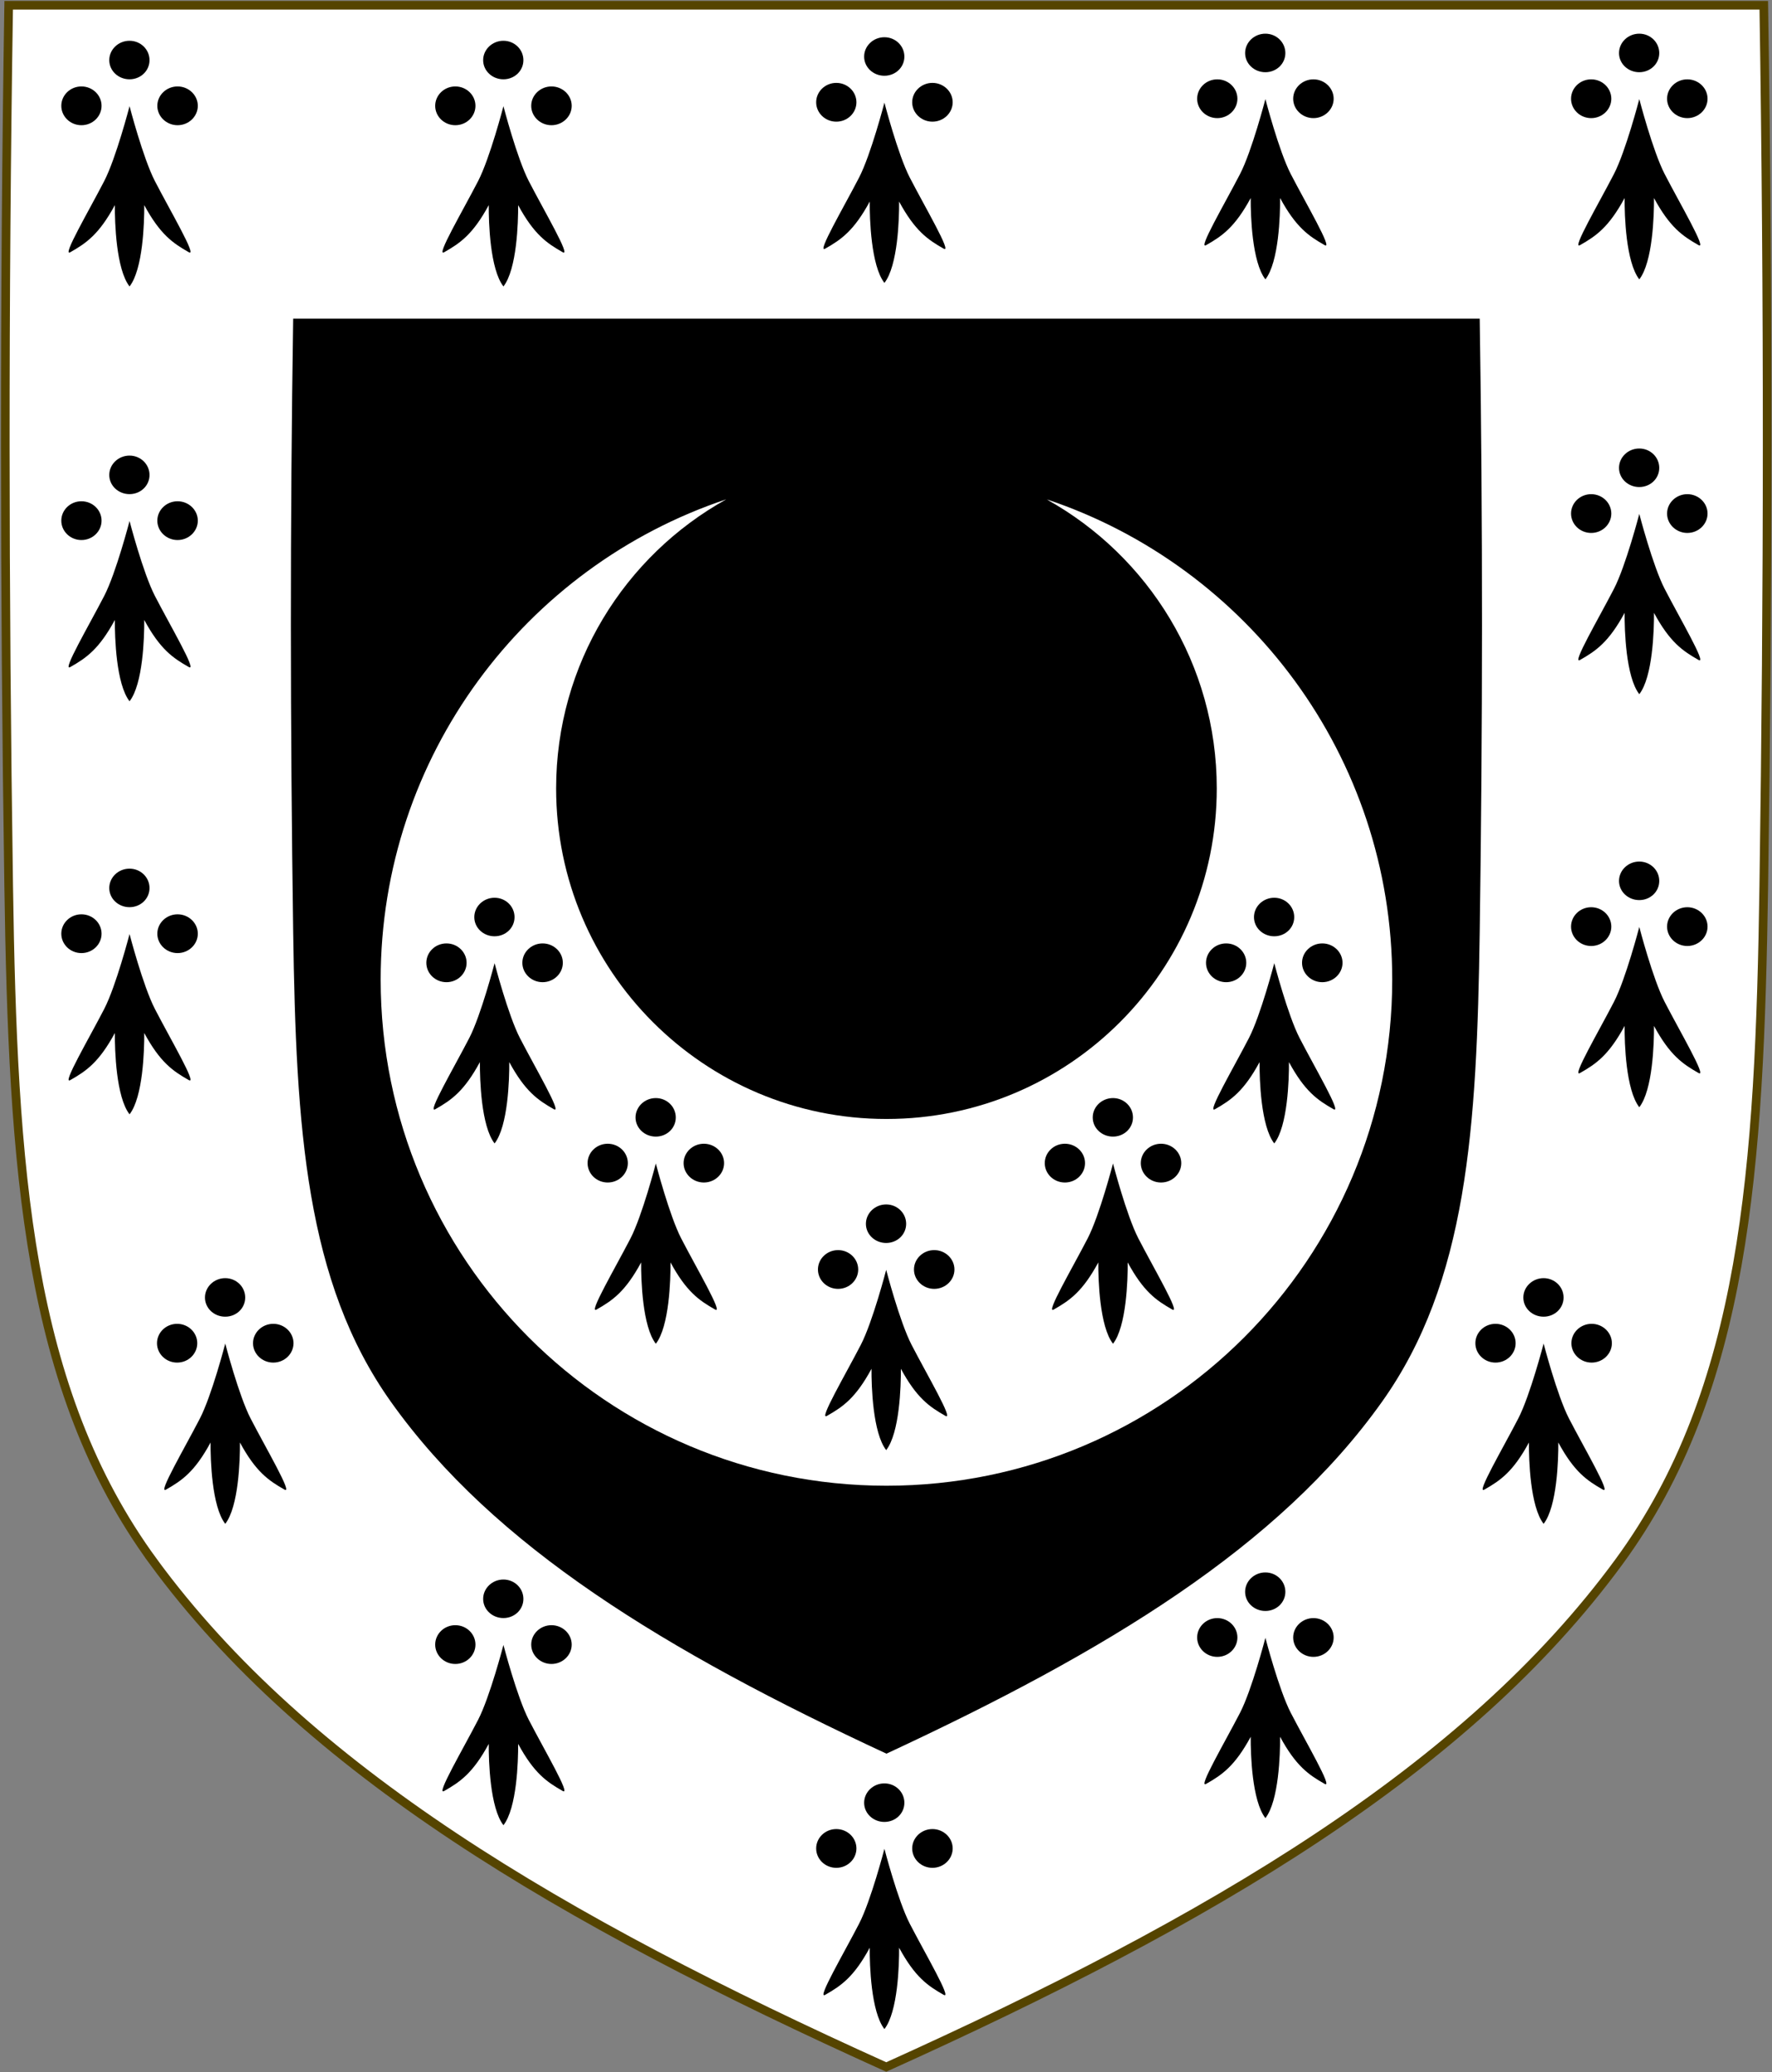
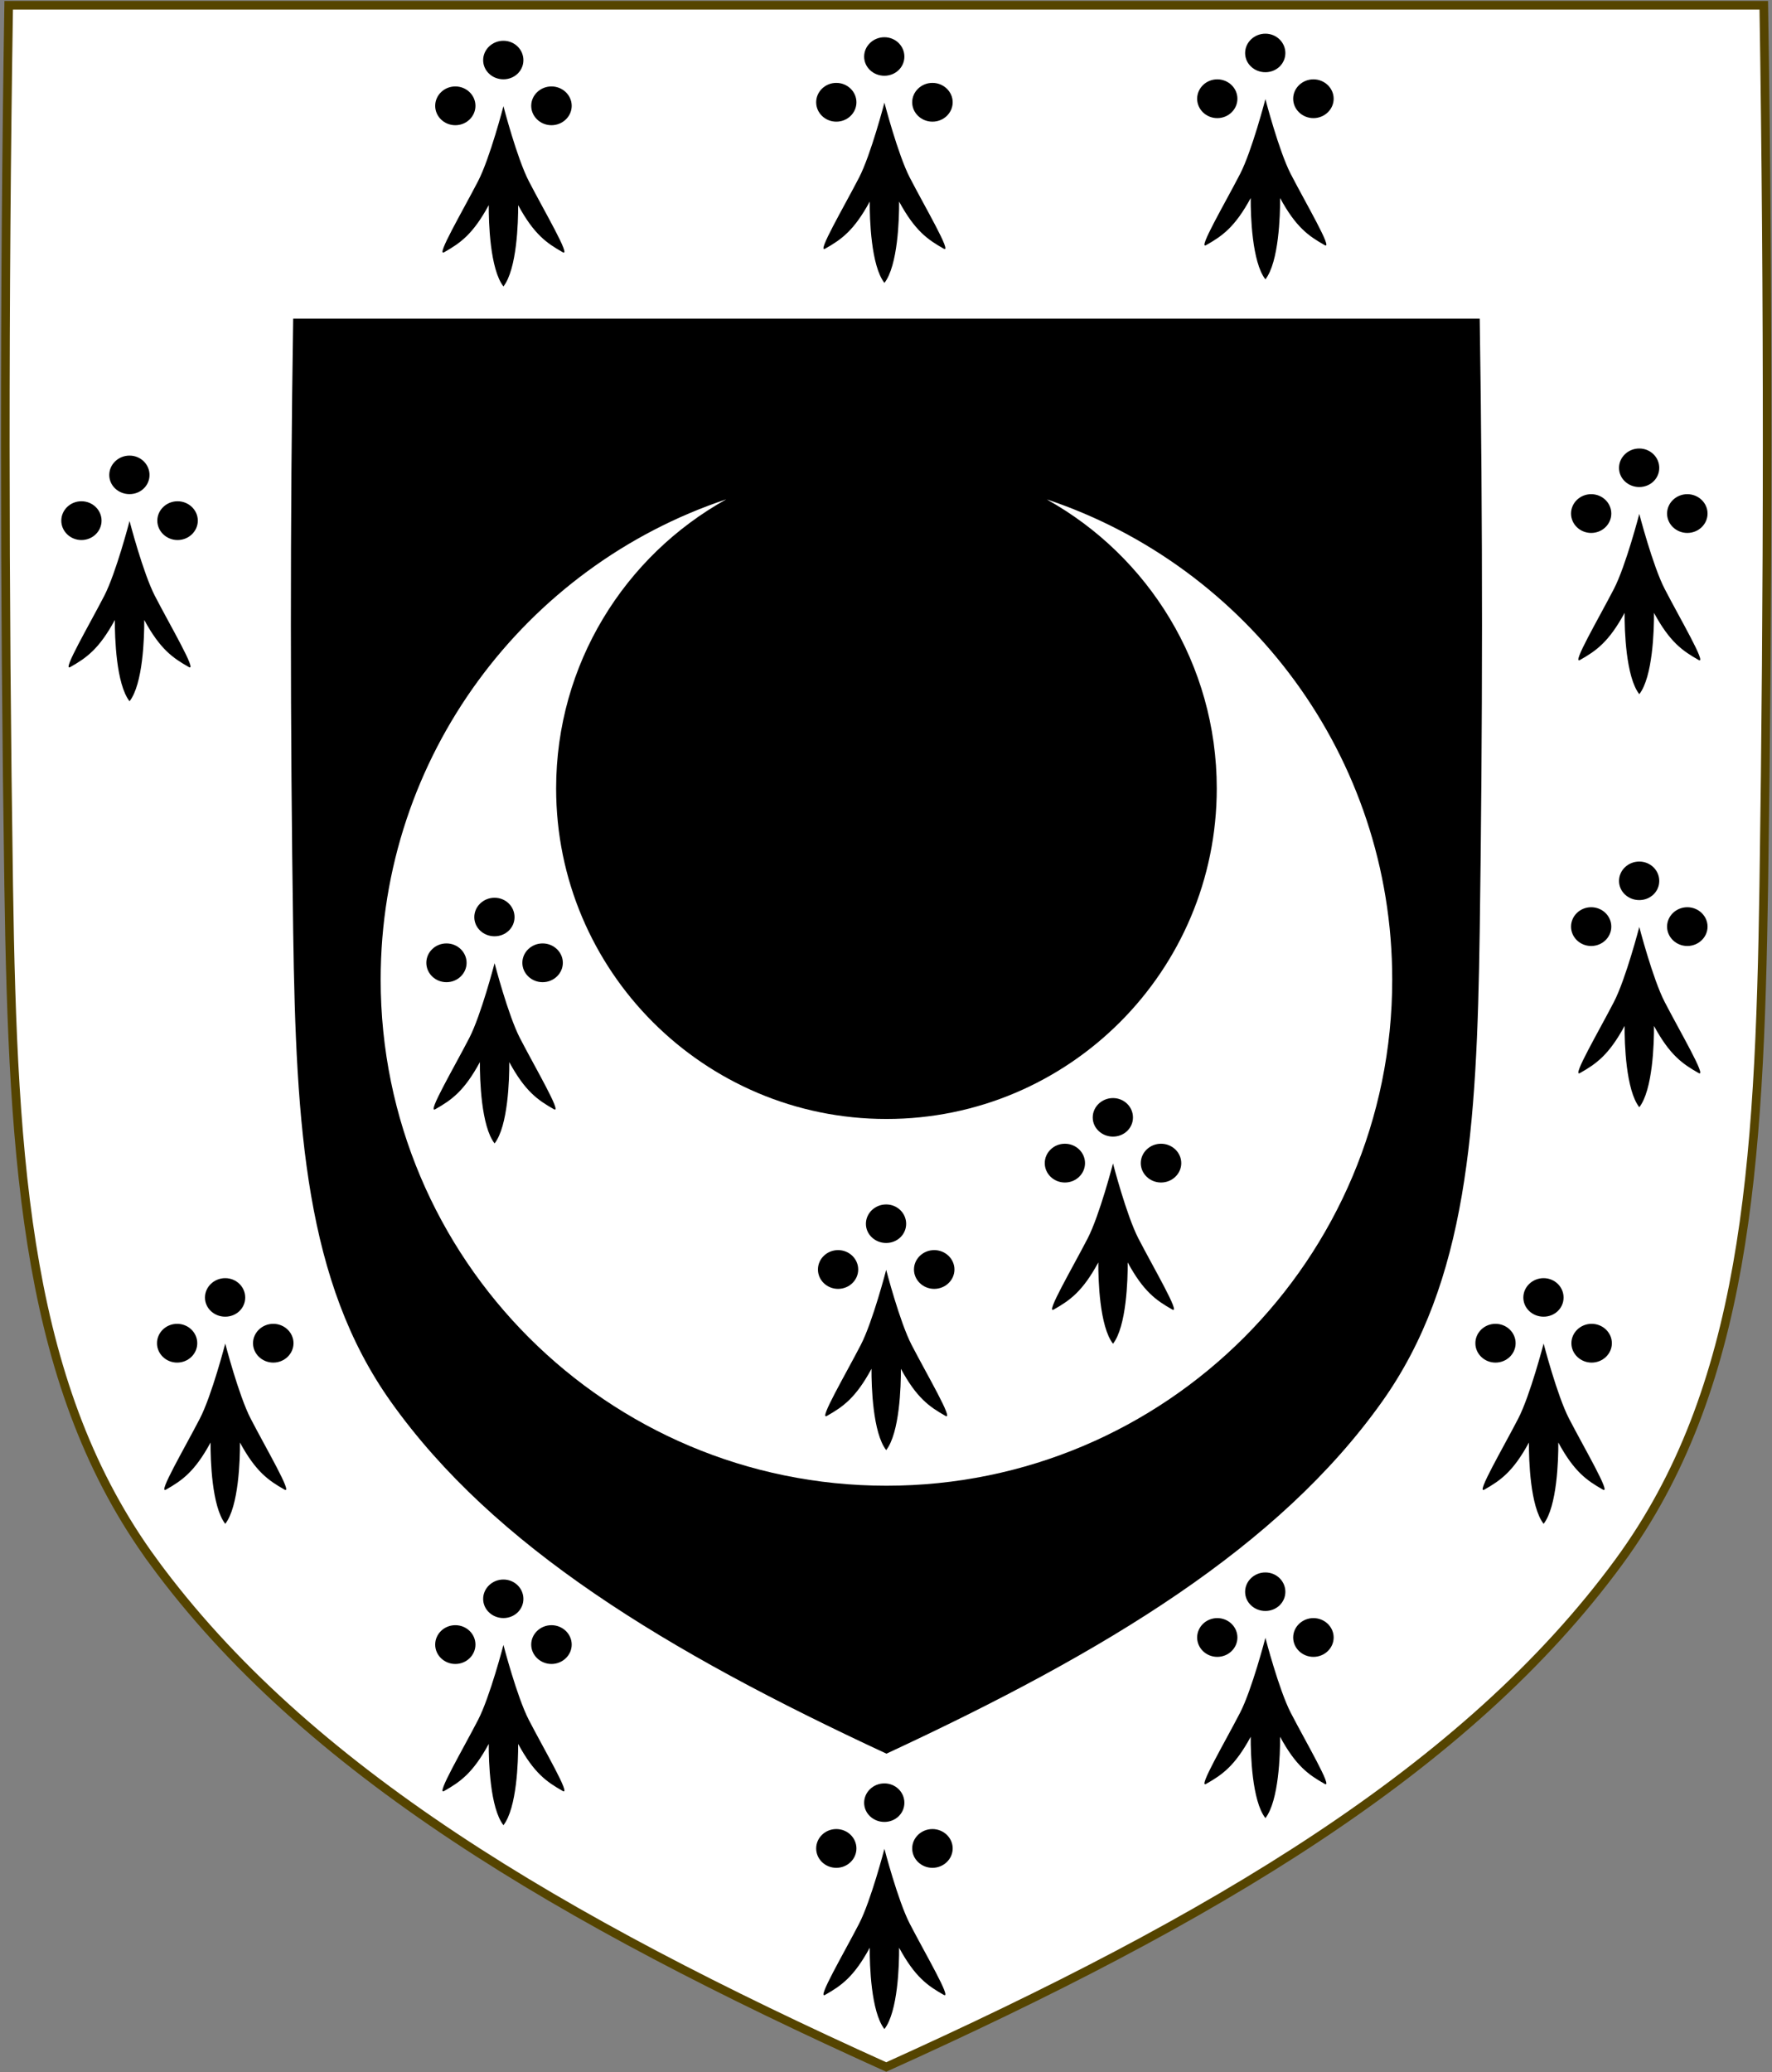
<svg xmlns="http://www.w3.org/2000/svg" width="1000" height="1169" viewBox="0 0 1000 1169">
  <rect x="0" y="0" width="1000" height="1169" fill="#808080" stroke="none" />
  <path id="Path" fill="#000000" fill-rule="evenodd" stroke="none" d="M 86.615 880.991 C 15.228 783.659 7.282 659.186 4.902 499.678 C 2.431 334.122 2.276 168.544 4.902 2.976 L 500.132 2.976 L 995.356 2.976 C 997.983 168.539 997.828 334.136 995.356 499.678 C 992.982 659.191 985.031 783.668 913.648 880.991 C 827.657 998.237 684.403 1082.844 500.127 1165.981 C 315.851 1082.854 172.612 998.242 86.606 880.991 Z" />
  <path id="Path-copy-4" fill="#ffffff" fill-rule="evenodd" stroke="none" d="M 500.127 1165.981 C 315.852 1082.854 172.611 998.241 86.606 880.99 L 86.615 880.99 C 15.228 783.658 7.282 659.186 4.903 499.678 C 2.431 334.122 2.276 168.544 4.903 2.977 L 500.133 2.977 L 995.356 2.977 C 997.982 168.539 997.827 334.137 995.356 499.678 C 992.982 659.191 985.031 783.668 913.649 880.99 C 827.657 998.237 684.402 1082.844 500.127 1165.981 Z M 500.25 989.231 C 624.831 931.367 721.678 872.48 779.813 790.875 C 828.071 723.138 833.448 636.501 835.053 525.479 C 836.724 410.26 836.828 295.003 835.053 179.77 L 500.252 179.77 L 165.449 179.77 C 163.674 295.006 163.779 410.25 165.449 525.479 C 167.058 636.498 172.43 723.131 220.692 790.875 L 220.686 790.875 C 278.831 872.483 375.67 931.373 500.25 989.231 Z" />
  <g id="Group">
    <path id="Path-copy-3" fill="#ffffff" fill-rule="evenodd" stroke="none" d="M 500.251 838.085 C 342.62 838.085 214.823 710.252 214.823 552.577 C 214.823 426.551 296.462 319.566 409.722 281.706 C 409.539 281.795 409.357 281.887 409.175 281.977 C 409.41 281.872 409.643 281.764 409.878 281.659 C 352.605 313.474 313.841 374.567 313.841 444.741 C 313.841 547.709 397.312 631.204 500.251 631.204 C 603.191 631.204 686.663 547.709 686.663 444.741 C 686.663 374.65 647.979 313.635 590.819 281.788 C 591.322 282.013 591.824 282.241 592.325 282.469 C 591.812 282.213 591.296 281.958 590.78 281.706 C 704.04 319.566 785.681 426.55 785.681 552.577 C 785.681 710.252 657.883 838.085 500.251 838.085 Z" />
    <g id="g1">
      <path id="Shape-copy-4" fill="#000000" stroke="none" d="M 500.087 679.416 C 506.372 679.416 511.372 684.334 511.372 690.347 C 511.372 696.36 506.372 701.151 500.087 701.151 C 493.803 701.151 488.663 696.36 488.663 690.347 C 488.663 684.334 493.803 679.416 500.087 679.416 Z M 472.956 705.176 C 479.24 705.176 484.312 710.1 484.312 716.114 C 484.312 722.127 479.24 727.045 472.956 727.045 C 466.671 727.045 461.593 722.127 461.593 716.114 C 461.593 710.1 466.671 705.176 472.956 705.176 Z M 527.209 705.176 C 533.494 705.176 538.628 710.1 538.628 716.114 C 538.628 722.127 533.494 727.045 527.209 727.045 C 520.925 727.045 515.785 722.127 515.785 716.114 C 515.785 710.1 520.925 705.176 527.209 705.176 Z M 500.11 716.309 C 500.11 716.309 507.714 745.591 514.415 758.574 C 522.991 775.19 538.493 801.528 533.568 798.701 C 524.459 793.539 517.332 788.59 508.398 772.121 C 508.476 781.834 507.693 808.287 500.11 818 C 492.527 808.287 491.745 781.834 491.822 772.121 C 482.889 788.59 475.762 793.539 466.653 798.701 C 461.728 801.528 477.229 775.19 485.806 758.574 C 492.507 745.591 500.11 716.309 500.11 716.309 Z" />
      <g id="g2">
        <path id="Shape-copy-5" fill="#000000" stroke="none" d="M 279.087 506.416 C 285.372 506.416 290.372 511.334 290.372 517.347 C 290.372 523.36 285.372 528.151 279.087 528.151 C 272.803 528.151 267.663 523.36 267.663 517.347 C 267.663 511.334 272.803 506.416 279.087 506.416 Z M 251.956 532.176 C 258.24 532.176 263.312 537.1 263.312 543.114 C 263.312 549.127 258.24 554.045 251.956 554.045 C 245.671 554.045 240.593 549.127 240.593 543.114 C 240.593 537.1 245.671 532.176 251.956 532.176 Z M 306.209 532.176 C 312.494 532.176 317.628 537.1 317.628 543.114 C 317.628 549.127 312.494 554.045 306.209 554.045 C 299.925 554.045 294.785 549.127 294.785 543.114 C 294.785 537.1 299.925 532.176 306.209 532.176 Z M 279.11 543.309 C 279.11 543.309 286.714 572.591 293.415 585.574 C 301.991 602.19 317.493 628.528 312.568 625.701 C 303.459 620.539 296.332 615.59 287.398 599.121 C 287.476 608.834 286.693 635.287 279.11 645 C 271.527 635.287 270.745 608.834 270.822 599.121 C 261.889 615.59 254.762 620.539 245.653 625.701 C 240.728 628.528 256.229 602.19 264.806 585.574 C 271.507 572.591 279.11 543.309 279.11 543.309 Z" />
-         <path id="Shape-copy-6" fill="#000000" stroke="none" d="M 719.087 506.416 C 725.372 506.416 730.372 511.334 730.372 517.347 C 730.372 523.36 725.372 528.151 719.087 528.151 C 712.803 528.151 707.663 523.36 707.663 517.347 C 707.663 511.334 712.803 506.416 719.087 506.416 Z M 691.956 532.176 C 698.24 532.176 703.312 537.1 703.312 543.114 C 703.312 549.127 698.24 554.045 691.956 554.045 C 685.671 554.045 680.593 549.127 680.593 543.114 C 680.593 537.1 685.671 532.176 691.956 532.176 Z M 746.209 532.176 C 752.494 532.176 757.628 537.1 757.628 543.114 C 757.628 549.127 752.494 554.045 746.209 554.045 C 739.925 554.045 734.785 549.127 734.785 543.114 C 734.785 537.1 739.925 532.176 746.209 532.176 Z M 719.11 543.309 C 719.11 543.309 726.714 572.591 733.415 585.574 C 741.991 602.19 757.493 628.528 752.568 625.701 C 743.459 620.539 736.332 615.59 727.398 599.121 C 727.476 608.834 726.693 635.287 719.11 645 C 711.527 635.287 710.745 608.834 710.822 599.121 C 701.889 615.59 694.762 620.539 685.653 625.701 C 680.728 628.528 696.229 602.19 704.806 585.574 C 711.507 572.591 719.11 543.309 719.11 543.309 Z" />
      </g>
      <g id="g3">
-         <path id="path1" fill="#000000" stroke="none" d="M 370.087 619.416 C 376.372 619.416 381.372 624.334 381.372 630.347 C 381.372 636.36 376.372 641.151 370.087 641.151 C 363.803 641.151 358.663 636.36 358.663 630.347 C 358.663 624.334 363.803 619.416 370.087 619.416 Z M 342.956 645.176 C 349.24 645.176 354.312 650.1 354.312 656.114 C 354.312 662.127 349.24 667.045 342.956 667.045 C 336.671 667.045 331.593 662.127 331.593 656.114 C 331.593 650.1 336.671 645.176 342.956 645.176 Z M 397.209 645.176 C 403.494 645.176 408.628 650.1 408.628 656.114 C 408.628 662.127 403.494 667.045 397.209 667.045 C 390.925 667.045 385.785 662.127 385.785 656.114 C 385.785 650.1 390.925 645.176 397.209 645.176 Z M 370.11 656.309 C 370.11 656.309 377.714 685.591 384.415 698.574 C 392.991 715.19 408.493 741.528 403.568 738.701 C 394.459 733.539 387.332 728.59 378.398 712.121 C 378.476 721.834 377.693 748.287 370.11 758 C 362.527 748.287 361.745 721.834 361.822 712.121 C 352.889 728.59 345.762 733.539 336.653 738.701 C 331.728 741.528 347.229 715.19 355.806 698.574 C 362.507 685.591 370.11 656.309 370.11 656.309 Z" />
        <path id="path2" fill="#000000" stroke="none" d="M 628.087 619.416 C 634.372 619.416 639.372 624.334 639.372 630.347 C 639.372 636.36 634.372 641.151 628.087 641.151 C 621.803 641.151 616.663 636.36 616.663 630.347 C 616.663 624.334 621.803 619.416 628.087 619.416 Z M 600.956 645.176 C 607.24 645.176 612.312 650.1 612.312 656.114 C 612.312 662.127 607.24 667.045 600.956 667.045 C 594.671 667.045 589.593 662.127 589.593 656.114 C 589.593 650.1 594.671 645.176 600.956 645.176 Z M 655.209 645.176 C 661.494 645.176 666.628 650.1 666.628 656.114 C 666.628 662.127 661.494 667.045 655.209 667.045 C 648.925 667.045 643.785 662.127 643.785 656.114 C 643.785 650.1 648.925 645.176 655.209 645.176 Z M 628.11 656.309 C 628.11 656.309 635.714 685.591 642.415 698.574 C 650.991 715.19 666.493 741.528 661.568 738.701 C 652.459 733.539 645.332 728.59 636.398 712.121 C 636.476 721.834 635.693 748.287 628.11 758 C 620.527 748.287 619.745 721.834 619.822 712.121 C 610.889 728.59 603.762 733.539 594.653 738.701 C 589.728 741.528 605.229 715.19 613.806 698.574 C 620.507 685.591 628.11 656.309 628.11 656.309 Z" />
      </g>
    </g>
  </g>
  <g id="g4">
    <path id="Shape-copy-3" fill="#000000" stroke="none" d="M 499.087 1006 C 505.372 1006 510.372 1010.918 510.372 1016.931 C 510.372 1022.945 505.372 1027.736 499.087 1027.736 C 492.803 1027.736 487.663 1022.945 487.663 1016.931 C 487.663 1010.918 492.803 1006 499.087 1006 Z M 471.956 1031.76 C 478.24 1031.76 483.312 1036.685 483.312 1042.698 C 483.312 1048.711 478.24 1053.63 471.956 1053.63 C 465.671 1053.63 460.593 1048.711 460.593 1042.698 C 460.593 1036.685 465.671 1031.76 471.956 1031.76 Z M 526.209 1031.76 C 532.494 1031.76 537.628 1036.685 537.628 1042.698 C 537.628 1048.711 532.494 1053.63 526.209 1053.63 C 519.925 1053.63 514.785 1048.711 514.785 1042.698 C 514.785 1036.685 519.925 1031.76 526.209 1031.76 Z M 499.11 1042.893 C 499.11 1042.893 506.714 1072.176 513.415 1085.158 C 521.991 1101.774 537.493 1128.113 532.568 1125.285 C 523.459 1120.123 516.332 1115.174 507.398 1098.705 C 507.476 1108.418 506.693 1134.871 499.11 1144.584 C 491.527 1134.871 490.745 1108.418 490.822 1098.705 C 481.889 1115.174 474.762 1120.123 465.653 1125.285 C 460.728 1128.113 476.229 1101.774 484.806 1085.158 C 491.507 1072.176 499.11 1042.893 499.11 1042.893 Z" />
    <g id="Group-copy">
      <path id="Shape-copy" fill="#000000" stroke="none" d="M 284.087 891 C 290.372 891 295.372 895.918 295.372 901.931 C 295.372 907.945 290.372 912.736 284.087 912.736 C 277.803 912.736 272.663 907.945 272.663 901.931 C 272.663 895.918 277.803 891 284.087 891 Z M 256.956 916.76 C 263.24 916.76 268.312 921.685 268.312 927.698 C 268.312 933.711 263.24 938.63 256.956 938.63 C 250.671 938.63 245.593 933.711 245.593 927.698 C 245.593 921.685 250.671 916.76 256.956 916.76 Z M 311.209 916.76 C 317.494 916.76 322.628 921.685 322.628 927.698 C 322.628 933.711 317.494 938.63 311.209 938.63 C 304.925 938.63 299.785 933.711 299.785 927.698 C 299.785 921.685 304.925 916.76 311.209 916.76 Z M 284.11 927.893 C 284.11 927.893 291.714 957.176 298.415 970.158 C 306.991 986.774 322.493 1013.113 317.568 1010.285 C 308.459 1005.123 301.332 1000.174 292.398 983.705 C 292.476 993.418 291.693 1019.871 284.11 1029.584 C 276.527 1019.871 275.745 993.418 275.822 983.705 C 266.889 1000.174 259.762 1005.123 250.653 1010.285 C 245.728 1013.113 261.229 986.774 269.806 970.158 C 276.507 957.176 284.11 927.893 284.11 927.893 Z" />
      <path id="Shape-copy-2" fill="#000000" stroke="none" d="M 714.087 887 C 720.372 887 725.372 891.918 725.372 897.931 C 725.372 903.945 720.372 908.736 714.087 908.736 C 707.803 908.736 702.663 903.945 702.663 897.931 C 702.663 891.918 707.803 887 714.087 887 Z M 686.956 912.76 C 693.24 912.76 698.312 917.685 698.312 923.698 C 698.312 929.711 693.24 934.63 686.956 934.63 C 680.671 934.63 675.593 929.711 675.593 923.698 C 675.593 917.685 680.671 912.76 686.956 912.76 Z M 741.209 912.76 C 747.494 912.76 752.628 917.685 752.628 923.698 C 752.628 929.711 747.494 934.63 741.209 934.63 C 734.925 934.63 729.785 929.711 729.785 923.698 C 729.785 917.685 734.925 912.76 741.209 912.76 Z M 714.11 923.893 C 714.11 923.893 721.714 953.176 728.415 966.158 C 736.991 982.774 752.493 1009.113 747.568 1006.285 C 738.459 1001.123 731.332 996.174 722.398 979.705 C 722.476 989.418 721.693 1015.871 714.11 1025.584 C 706.527 1015.871 705.745 989.418 705.822 979.705 C 696.889 996.174 689.762 1001.123 680.653 1006.285 C 675.728 1009.113 691.229 982.774 699.806 966.158 C 706.507 953.176 714.11 923.893 714.11 923.893 Z" />
    </g>
    <g id="Group-copy-3">
      <path id="path3" fill="#000000" stroke="none" d="M 127.095 721 C 133.379 721 138.38 725.918 138.38 731.931 C 138.38 737.945 133.379 742.736 127.095 742.736 C 120.81 742.736 115.67 737.945 115.67 731.931 C 115.67 725.918 120.81 721 127.095 721 Z M 99.963 746.76 C 106.247 746.76 111.319 751.685 111.319 757.698 C 111.319 763.711 106.247 768.63 99.963 768.63 C 93.679 768.63 88.6 763.711 88.6 757.698 C 88.6 751.685 93.679 746.76 99.963 746.76 Z M 154.217 746.76 C 160.501 746.76 165.635 751.685 165.635 757.698 C 165.635 763.711 160.501 768.63 154.217 768.63 C 147.932 768.63 142.792 763.711 142.792 757.698 C 142.792 751.685 147.932 746.76 154.217 746.76 Z M 127.117 757.893 C 127.117 757.893 134.721 787.176 141.422 800.158 C 149.999 816.774 165.5 843.113 160.575 840.285 C 151.466 835.123 144.339 830.174 135.405 813.705 C 135.483 823.418 134.7 849.871 127.117 859.584 C 119.535 849.871 118.752 823.418 118.83 813.705 C 109.896 830.174 102.769 835.123 93.66 840.285 C 88.735 843.113 104.236 816.774 112.813 800.158 C 119.514 787.176 127.117 757.893 127.117 757.893 Z" />
      <path id="path4" fill="#000000" stroke="none" d="M 871.095 721 C 877.379 721 882.38 725.918 882.38 731.931 C 882.38 737.945 877.379 742.736 871.095 742.736 C 864.81 742.736 859.67 737.945 859.67 731.931 C 859.67 725.918 864.81 721 871.095 721 Z M 843.963 746.76 C 850.247 746.76 855.319 751.685 855.319 757.698 C 855.319 763.711 850.247 768.63 843.963 768.63 C 837.679 768.63 832.6 763.711 832.6 757.698 C 832.6 751.685 837.679 746.76 843.963 746.76 Z M 898.217 746.76 C 904.501 746.76 909.635 751.685 909.635 757.698 C 909.635 763.711 904.501 768.63 898.217 768.63 C 891.932 768.63 886.792 763.711 886.792 757.698 C 886.792 751.685 891.932 746.76 898.217 746.76 Z M 871.117 757.893 C 871.117 757.893 878.721 787.176 885.422 800.158 C 893.999 816.774 909.5 843.113 904.575 840.285 C 895.466 835.123 888.339 830.174 879.405 813.705 C 879.483 823.418 878.7 849.871 871.117 859.584 C 863.535 849.871 862.752 823.418 862.83 813.705 C 853.896 830.174 846.769 835.123 837.66 840.285 C 832.735 843.113 848.236 816.774 856.813 800.158 C 863.514 787.176 871.117 757.893 871.117 757.893 Z" />
    </g>
    <g id="Group-copy-2">
-       <path id="path5" fill="#000000" stroke="none" d="M 73.087 490 C 79.372 490 84.372 494.918 84.372 500.931 C 84.372 506.945 79.372 511.736 73.087 511.736 C 66.803 511.736 61.663 506.945 61.663 500.931 C 61.663 494.918 66.803 490 73.087 490 Z M 45.956 515.76 C 52.24 515.76 57.312 520.685 57.312 526.698 C 57.312 532.711 52.24 537.63 45.956 537.63 C 39.671 537.63 34.593 532.711 34.593 526.698 C 34.593 520.685 39.671 515.76 45.956 515.76 Z M 100.209 515.76 C 106.494 515.76 111.628 520.685 111.628 526.698 C 111.628 532.711 106.494 537.63 100.209 537.63 C 93.925 537.63 88.785 532.711 88.785 526.698 C 88.785 520.685 93.925 515.76 100.209 515.76 Z M 73.11 526.893 C 73.11 526.893 80.714 556.176 87.415 569.158 C 95.991 585.774 111.493 612.113 106.568 609.285 C 97.459 604.123 90.332 599.174 81.398 582.705 C 81.476 592.418 80.693 618.871 73.11 628.584 C 65.527 618.871 64.745 592.418 64.822 582.705 C 55.889 599.174 48.762 604.123 39.653 609.285 C 34.728 612.113 50.229 585.774 58.806 569.158 C 65.507 556.176 73.11 526.893 73.11 526.893 Z" />
      <path id="path6" fill="#000000" stroke="none" d="M 925.087 486 C 931.372 486 936.372 490.918 936.372 496.931 C 936.372 502.945 931.372 507.736 925.087 507.736 C 918.803 507.736 913.663 502.945 913.663 496.931 C 913.663 490.918 918.803 486 925.087 486 Z M 897.956 511.76 C 904.24 511.76 909.312 516.685 909.312 522.698 C 909.312 528.711 904.24 533.63 897.956 533.63 C 891.671 533.63 886.593 528.711 886.593 522.698 C 886.593 516.685 891.671 511.76 897.956 511.76 Z M 952.209 511.76 C 958.494 511.76 963.628 516.685 963.628 522.698 C 963.628 528.711 958.494 533.63 952.209 533.63 C 945.925 533.63 940.785 528.711 940.785 522.698 C 940.785 516.685 945.925 511.76 952.209 511.76 Z M 925.11 522.893 C 925.11 522.893 932.714 552.176 939.415 565.158 C 947.991 581.774 963.493 608.113 958.568 605.285 C 949.459 600.123 942.332 595.174 933.398 578.705 C 933.476 588.418 932.693 614.871 925.11 624.584 C 917.527 614.871 916.745 588.418 916.822 578.705 C 907.889 595.174 900.762 600.123 891.653 605.285 C 886.728 608.113 902.229 581.774 910.806 565.158 C 917.507 552.176 925.11 522.893 925.11 522.893 Z" />
    </g>
    <g id="g5">
      <path id="path7" fill="#000000" stroke="none" d="M 73.087 257 C 79.372 257 84.372 261.918 84.372 267.931 C 84.372 273.945 79.372 278.736 73.087 278.736 C 66.803 278.736 61.663 273.945 61.663 267.931 C 61.663 261.918 66.803 257 73.087 257 Z M 45.956 282.76 C 52.24 282.76 57.312 287.685 57.312 293.698 C 57.312 299.711 52.24 304.63 45.956 304.63 C 39.671 304.63 34.593 299.711 34.593 293.698 C 34.593 287.685 39.671 282.76 45.956 282.76 Z M 100.209 282.76 C 106.494 282.76 111.628 287.685 111.628 293.698 C 111.628 299.711 106.494 304.63 100.209 304.63 C 93.925 304.63 88.785 299.711 88.785 293.698 C 88.785 287.685 93.925 282.76 100.209 282.76 Z M 73.11 293.893 C 73.11 293.893 80.714 323.176 87.415 336.158 C 95.991 352.774 111.493 379.113 106.568 376.285 C 97.459 371.123 90.332 366.174 81.398 349.705 C 81.476 359.418 80.693 385.871 73.11 395.584 C 65.527 385.871 64.745 359.418 64.822 349.705 C 55.889 366.174 48.762 371.123 39.653 376.285 C 34.728 379.113 50.229 352.774 58.806 336.158 C 65.507 323.176 73.11 293.893 73.11 293.893 Z" />
      <path id="path8" fill="#000000" stroke="none" d="M 925.087 253 C 931.372 253 936.372 257.918 936.372 263.931 C 936.372 269.945 931.372 274.736 925.087 274.736 C 918.803 274.736 913.663 269.945 913.663 263.931 C 913.663 257.918 918.803 253 925.087 253 Z M 897.956 278.76 C 904.24 278.76 909.312 283.685 909.312 289.698 C 909.312 295.711 904.24 300.63 897.956 300.63 C 891.671 300.63 886.593 295.711 886.593 289.698 C 886.593 283.685 891.671 278.76 897.956 278.76 Z M 952.209 278.76 C 958.494 278.76 963.628 283.685 963.628 289.698 C 963.628 295.711 958.494 300.63 952.209 300.63 C 945.925 300.63 940.785 295.711 940.785 289.698 C 940.785 283.685 945.925 278.76 952.209 278.76 Z M 925.11 289.893 C 925.11 289.893 932.714 319.176 939.415 332.158 C 947.991 348.774 963.493 375.113 958.568 372.285 C 949.459 367.123 942.332 362.174 933.398 345.705 C 933.476 355.418 932.693 381.871 925.11 391.584 C 917.527 381.871 916.745 355.418 916.822 345.705 C 907.889 362.174 900.762 367.123 891.653 372.285 C 886.728 375.113 902.229 348.774 910.806 332.158 C 917.507 319.176 925.11 289.893 925.11 289.893 Z" />
    </g>
    <g id="g6">
      <path id="Shape" fill="#000000" stroke="none" d="M 499.087 21 C 505.372 21 510.372 25.918 510.372 31.931 C 510.372 37.945 505.372 42.736 499.087 42.736 C 492.803 42.736 487.663 37.945 487.663 31.931 C 487.663 25.918 492.803 21 499.087 21 Z M 471.956 46.76 C 478.24 46.76 483.312 51.685 483.312 57.698 C 483.312 63.711 478.24 68.63 471.956 68.63 C 465.671 68.63 460.593 63.711 460.593 57.698 C 460.593 51.685 465.671 46.76 471.956 46.76 Z M 526.209 46.76 C 532.494 46.76 537.628 51.685 537.628 57.698 C 537.628 63.711 532.494 68.63 526.209 68.63 C 519.925 68.63 514.785 63.711 514.785 57.698 C 514.785 51.685 519.925 46.76 526.209 46.76 Z M 499.11 57.893 C 499.11 57.893 506.714 87.176 513.415 100.158 C 521.991 116.774 537.493 143.113 532.568 140.285 C 523.459 135.123 516.332 130.174 507.398 113.705 C 507.476 123.418 506.693 149.871 499.11 159.584 C 491.527 149.871 490.745 123.418 490.822 113.705 C 481.889 130.174 474.762 135.123 465.653 140.285 C 460.728 143.113 476.229 116.774 484.806 100.158 C 491.507 87.176 499.11 57.893 499.11 57.893 Z" />
      <g id="g7">
-         <path id="path9" fill="#000000" stroke="none" d="M 73.087 23 C 79.372 23 84.372 27.918 84.372 33.931 C 84.372 39.945 79.372 44.736 73.087 44.736 C 66.803 44.736 61.663 39.945 61.663 33.931 C 61.663 27.918 66.803 23 73.087 23 Z M 45.956 48.76 C 52.24 48.76 57.312 53.685 57.312 59.698 C 57.312 65.711 52.24 70.63 45.956 70.63 C 39.671 70.63 34.593 65.711 34.593 59.698 C 34.593 53.685 39.671 48.76 45.956 48.76 Z M 100.209 48.76 C 106.494 48.76 111.628 53.685 111.628 59.698 C 111.628 65.711 106.494 70.63 100.209 70.63 C 93.925 70.63 88.785 65.711 88.785 59.698 C 88.785 53.685 93.925 48.76 100.209 48.76 Z M 73.11 59.893 C 73.11 59.893 80.714 89.176 87.415 102.158 C 95.991 118.774 111.493 145.113 106.568 142.285 C 97.459 137.123 90.332 132.174 81.398 115.705 C 81.476 125.418 80.693 151.871 73.11 161.584 C 65.527 151.871 64.745 125.418 64.822 115.705 C 55.889 132.174 48.762 137.123 39.653 142.285 C 34.728 145.113 50.229 118.774 58.806 102.158 C 65.507 89.176 73.11 59.893 73.11 59.893 Z" />
-         <path id="path10" fill="#000000" stroke="none" d="M 925.087 19 C 931.372 19 936.372 23.918 936.372 29.931 C 936.372 35.945 931.372 40.736 925.087 40.736 C 918.803 40.736 913.663 35.945 913.663 29.931 C 913.663 23.918 918.803 19 925.087 19 Z M 897.956 44.76 C 904.24 44.76 909.312 49.685 909.312 55.698 C 909.312 61.711 904.24 66.63 897.956 66.63 C 891.671 66.63 886.593 61.711 886.593 55.698 C 886.593 49.685 891.671 44.76 897.956 44.76 Z M 952.209 44.76 C 958.494 44.76 963.628 49.685 963.628 55.698 C 963.628 61.711 958.494 66.63 952.209 66.63 C 945.925 66.63 940.785 61.711 940.785 55.698 C 940.785 49.685 945.925 44.76 952.209 44.76 Z M 925.11 55.893 C 925.11 55.893 932.714 85.176 939.415 98.158 C 947.991 114.774 963.493 141.113 958.568 138.285 C 949.459 133.123 942.332 128.174 933.398 111.705 C 933.476 121.418 932.693 147.871 925.11 157.584 C 917.527 147.871 916.745 121.418 916.822 111.705 C 907.889 128.174 900.762 133.123 891.653 138.285 C 886.728 141.113 902.229 114.774 910.806 98.158 C 917.507 85.176 925.11 55.893 925.11 55.893 Z" />
-       </g>
+         </g>
      <g id="g8">
        <path id="path11" fill="#000000" stroke="none" d="M 284.087 23 C 290.372 23 295.372 27.918 295.372 33.931 C 295.372 39.945 290.372 44.736 284.087 44.736 C 277.803 44.736 272.663 39.945 272.663 33.931 C 272.663 27.918 277.803 23 284.087 23 Z M 256.956 48.76 C 263.24 48.76 268.312 53.685 268.312 59.698 C 268.312 65.711 263.24 70.63 256.956 70.63 C 250.671 70.63 245.593 65.711 245.593 59.698 C 245.593 53.685 250.671 48.76 256.956 48.76 Z M 311.209 48.76 C 317.494 48.76 322.628 53.685 322.628 59.698 C 322.628 65.711 317.494 70.63 311.209 70.63 C 304.925 70.63 299.785 65.711 299.785 59.698 C 299.785 53.685 304.925 48.76 311.209 48.76 Z M 284.11 59.893 C 284.11 59.893 291.714 89.176 298.415 102.158 C 306.991 118.774 322.493 145.113 317.568 142.285 C 308.459 137.123 301.332 132.174 292.398 115.705 C 292.476 125.418 291.693 151.871 284.11 161.584 C 276.527 151.871 275.745 125.418 275.822 115.705 C 266.889 132.174 259.762 137.123 250.653 142.285 C 245.728 145.113 261.229 118.774 269.806 102.158 C 276.507 89.176 284.11 59.893 284.11 59.893 Z" />
        <path id="path12" fill="#000000" stroke="none" d="M 714.087 19 C 720.372 19 725.372 23.918 725.372 29.931 C 725.372 35.945 720.372 40.736 714.087 40.736 C 707.803 40.736 702.663 35.945 702.663 29.931 C 702.663 23.918 707.803 19 714.087 19 Z M 686.956 44.76 C 693.24 44.76 698.312 49.685 698.312 55.698 C 698.312 61.711 693.24 66.63 686.956 66.63 C 680.671 66.63 675.593 61.711 675.593 55.698 C 675.593 49.685 680.671 44.76 686.956 44.76 Z M 741.209 44.76 C 747.494 44.76 752.628 49.685 752.628 55.698 C 752.628 61.711 747.494 66.63 741.209 66.63 C 734.925 66.63 729.785 61.711 729.785 55.698 C 729.785 49.685 734.925 44.76 741.209 44.76 Z M 714.11 55.893 C 714.11 55.893 721.714 85.176 728.415 98.158 C 736.991 114.774 752.493 141.113 747.568 138.285 C 738.459 133.123 731.332 128.174 722.398 111.705 C 722.476 121.418 721.693 147.871 714.11 157.584 C 706.527 147.871 705.745 121.418 705.822 111.705 C 696.889 128.174 689.762 133.123 680.653 138.285 C 675.728 141.113 691.229 114.774 699.806 98.158 C 706.507 85.176 714.11 55.893 714.11 55.893 Z" />
      </g>
    </g>
  </g>
  <path id="Path-copy" fill="none" stroke="#554400" stroke-width="4.881" d="M 86.615 880.991 C 15.228 783.659 7.282 659.186 4.902 499.678 C 2.431 334.122 2.276 168.544 4.902 2.976 L 500.132 2.976 L 995.356 2.976 C 997.983 168.539 997.828 334.136 995.356 499.678 C 992.982 659.191 985.031 783.668 913.648 880.991 C 827.657 998.237 684.403 1082.844 500.127 1165.981 C 315.851 1082.854 172.612 998.242 86.606 880.991 Z" />
</svg>